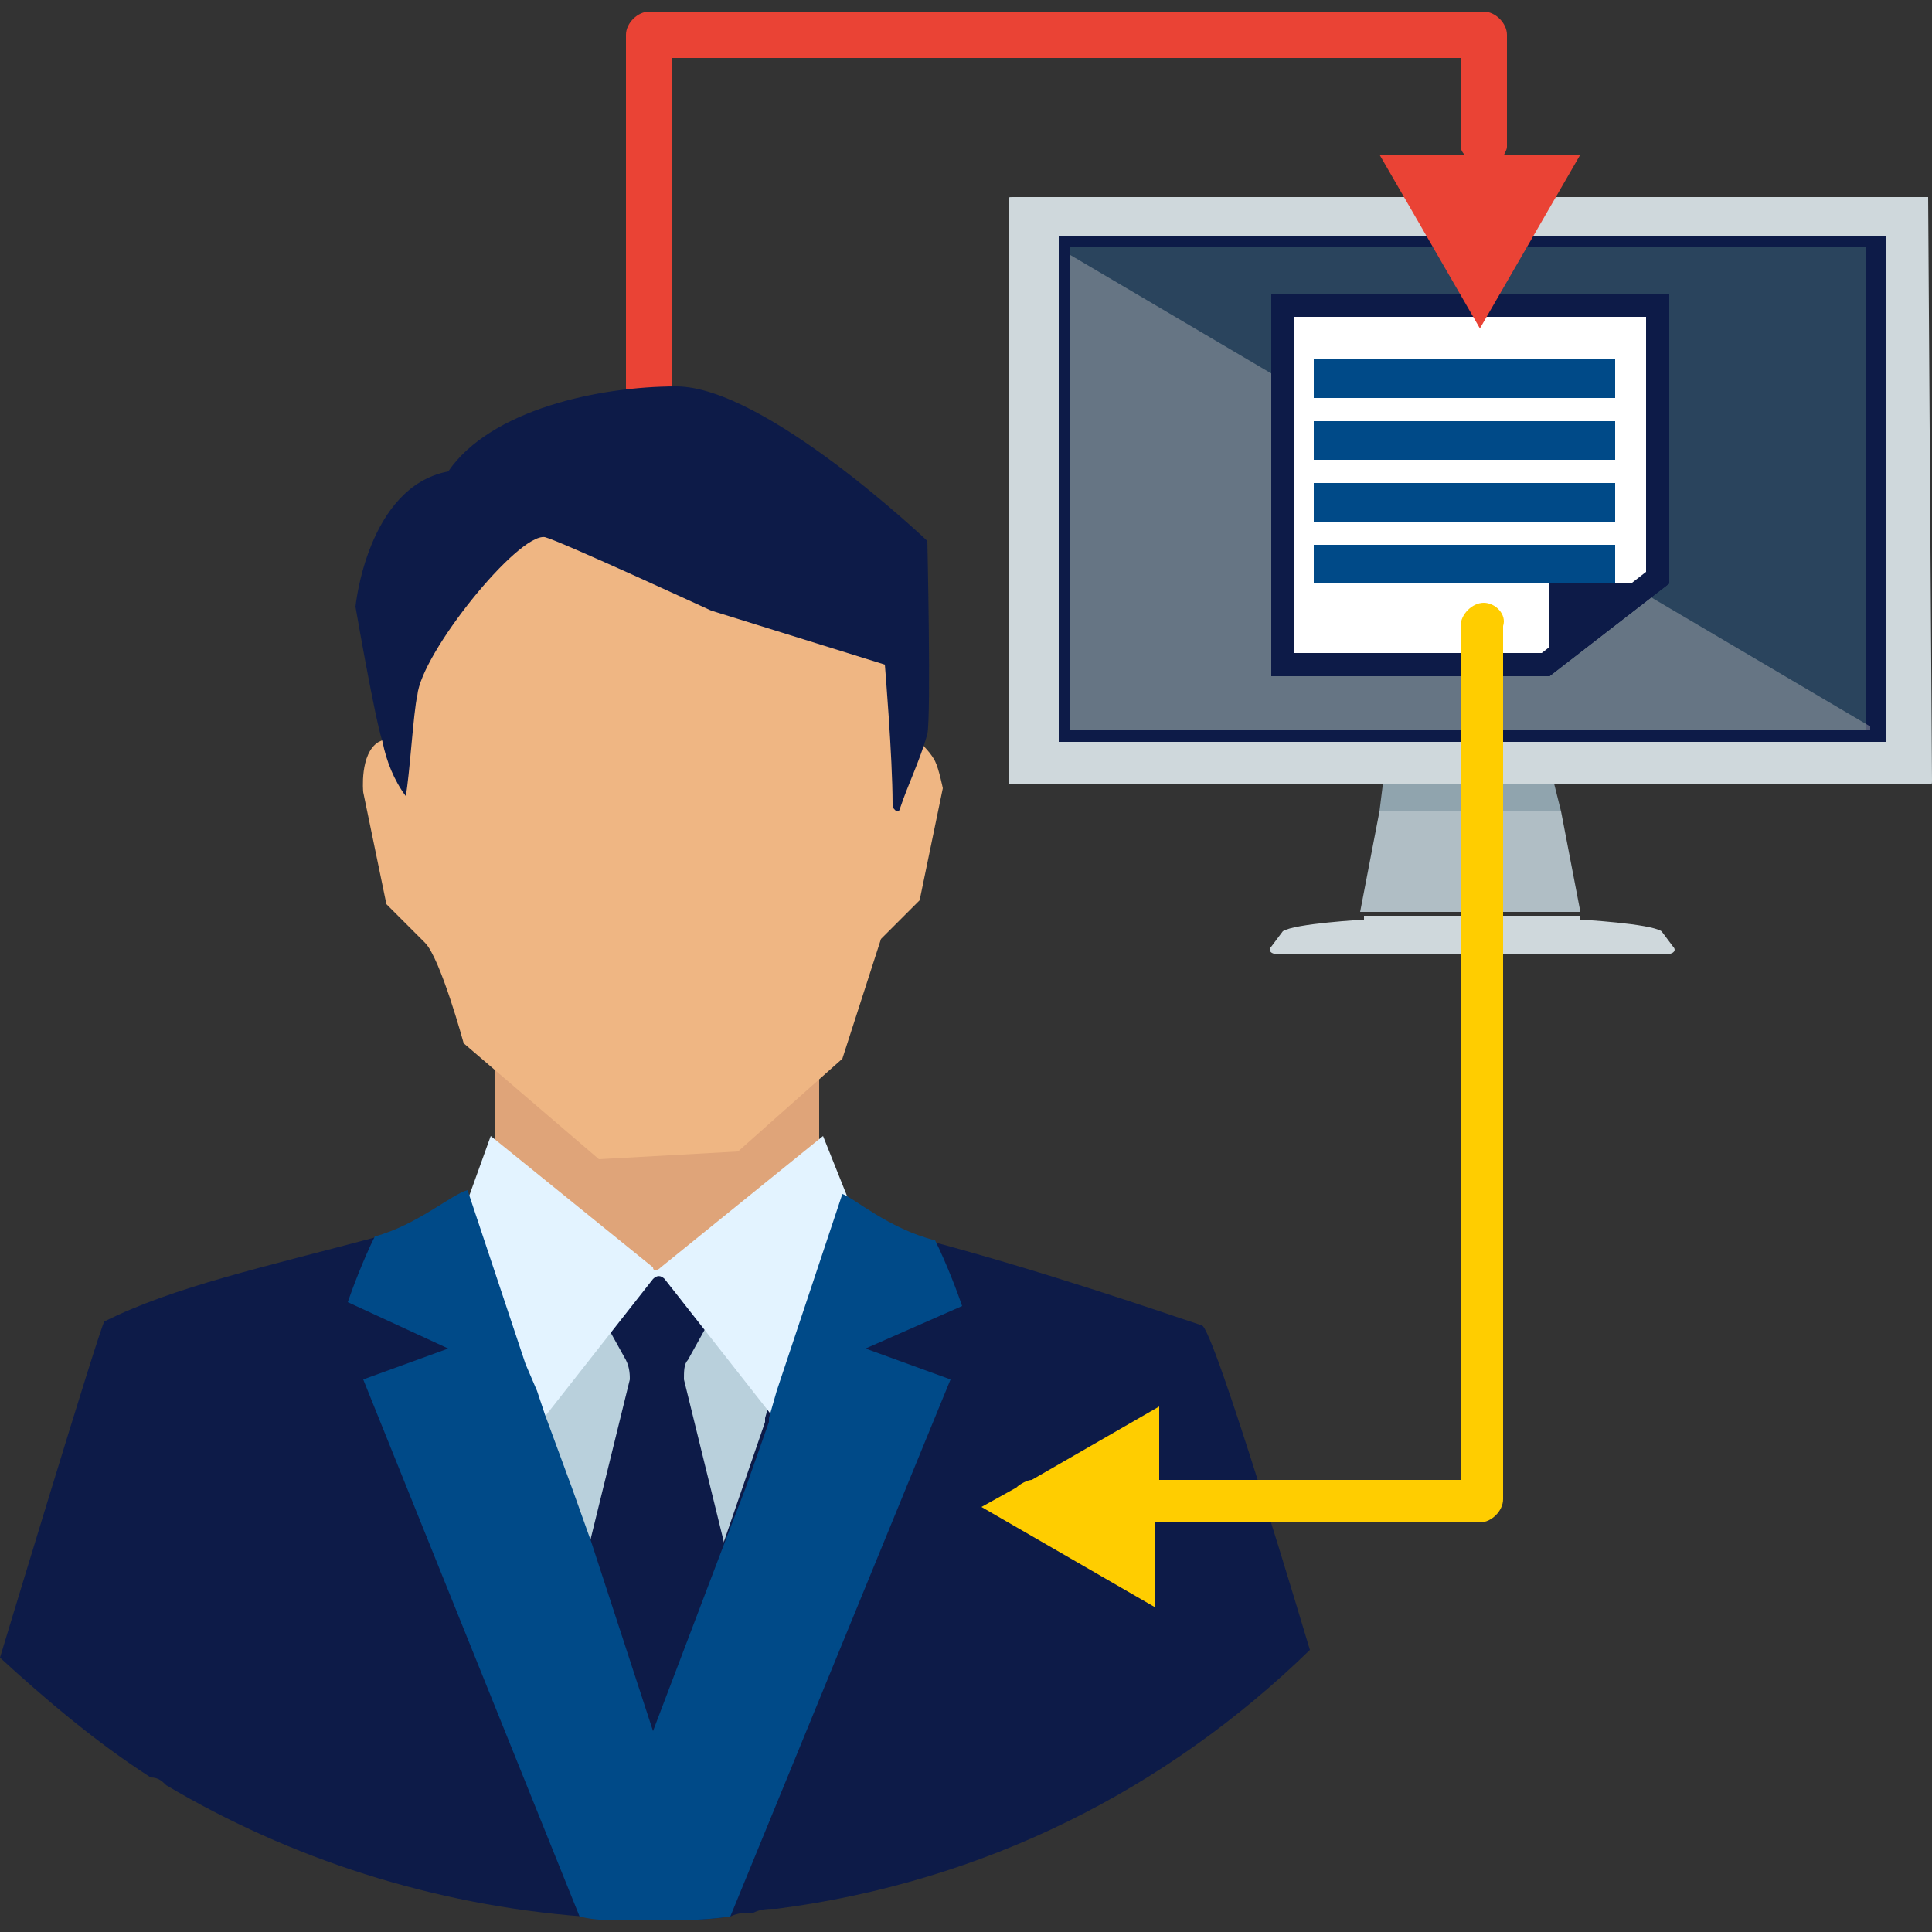
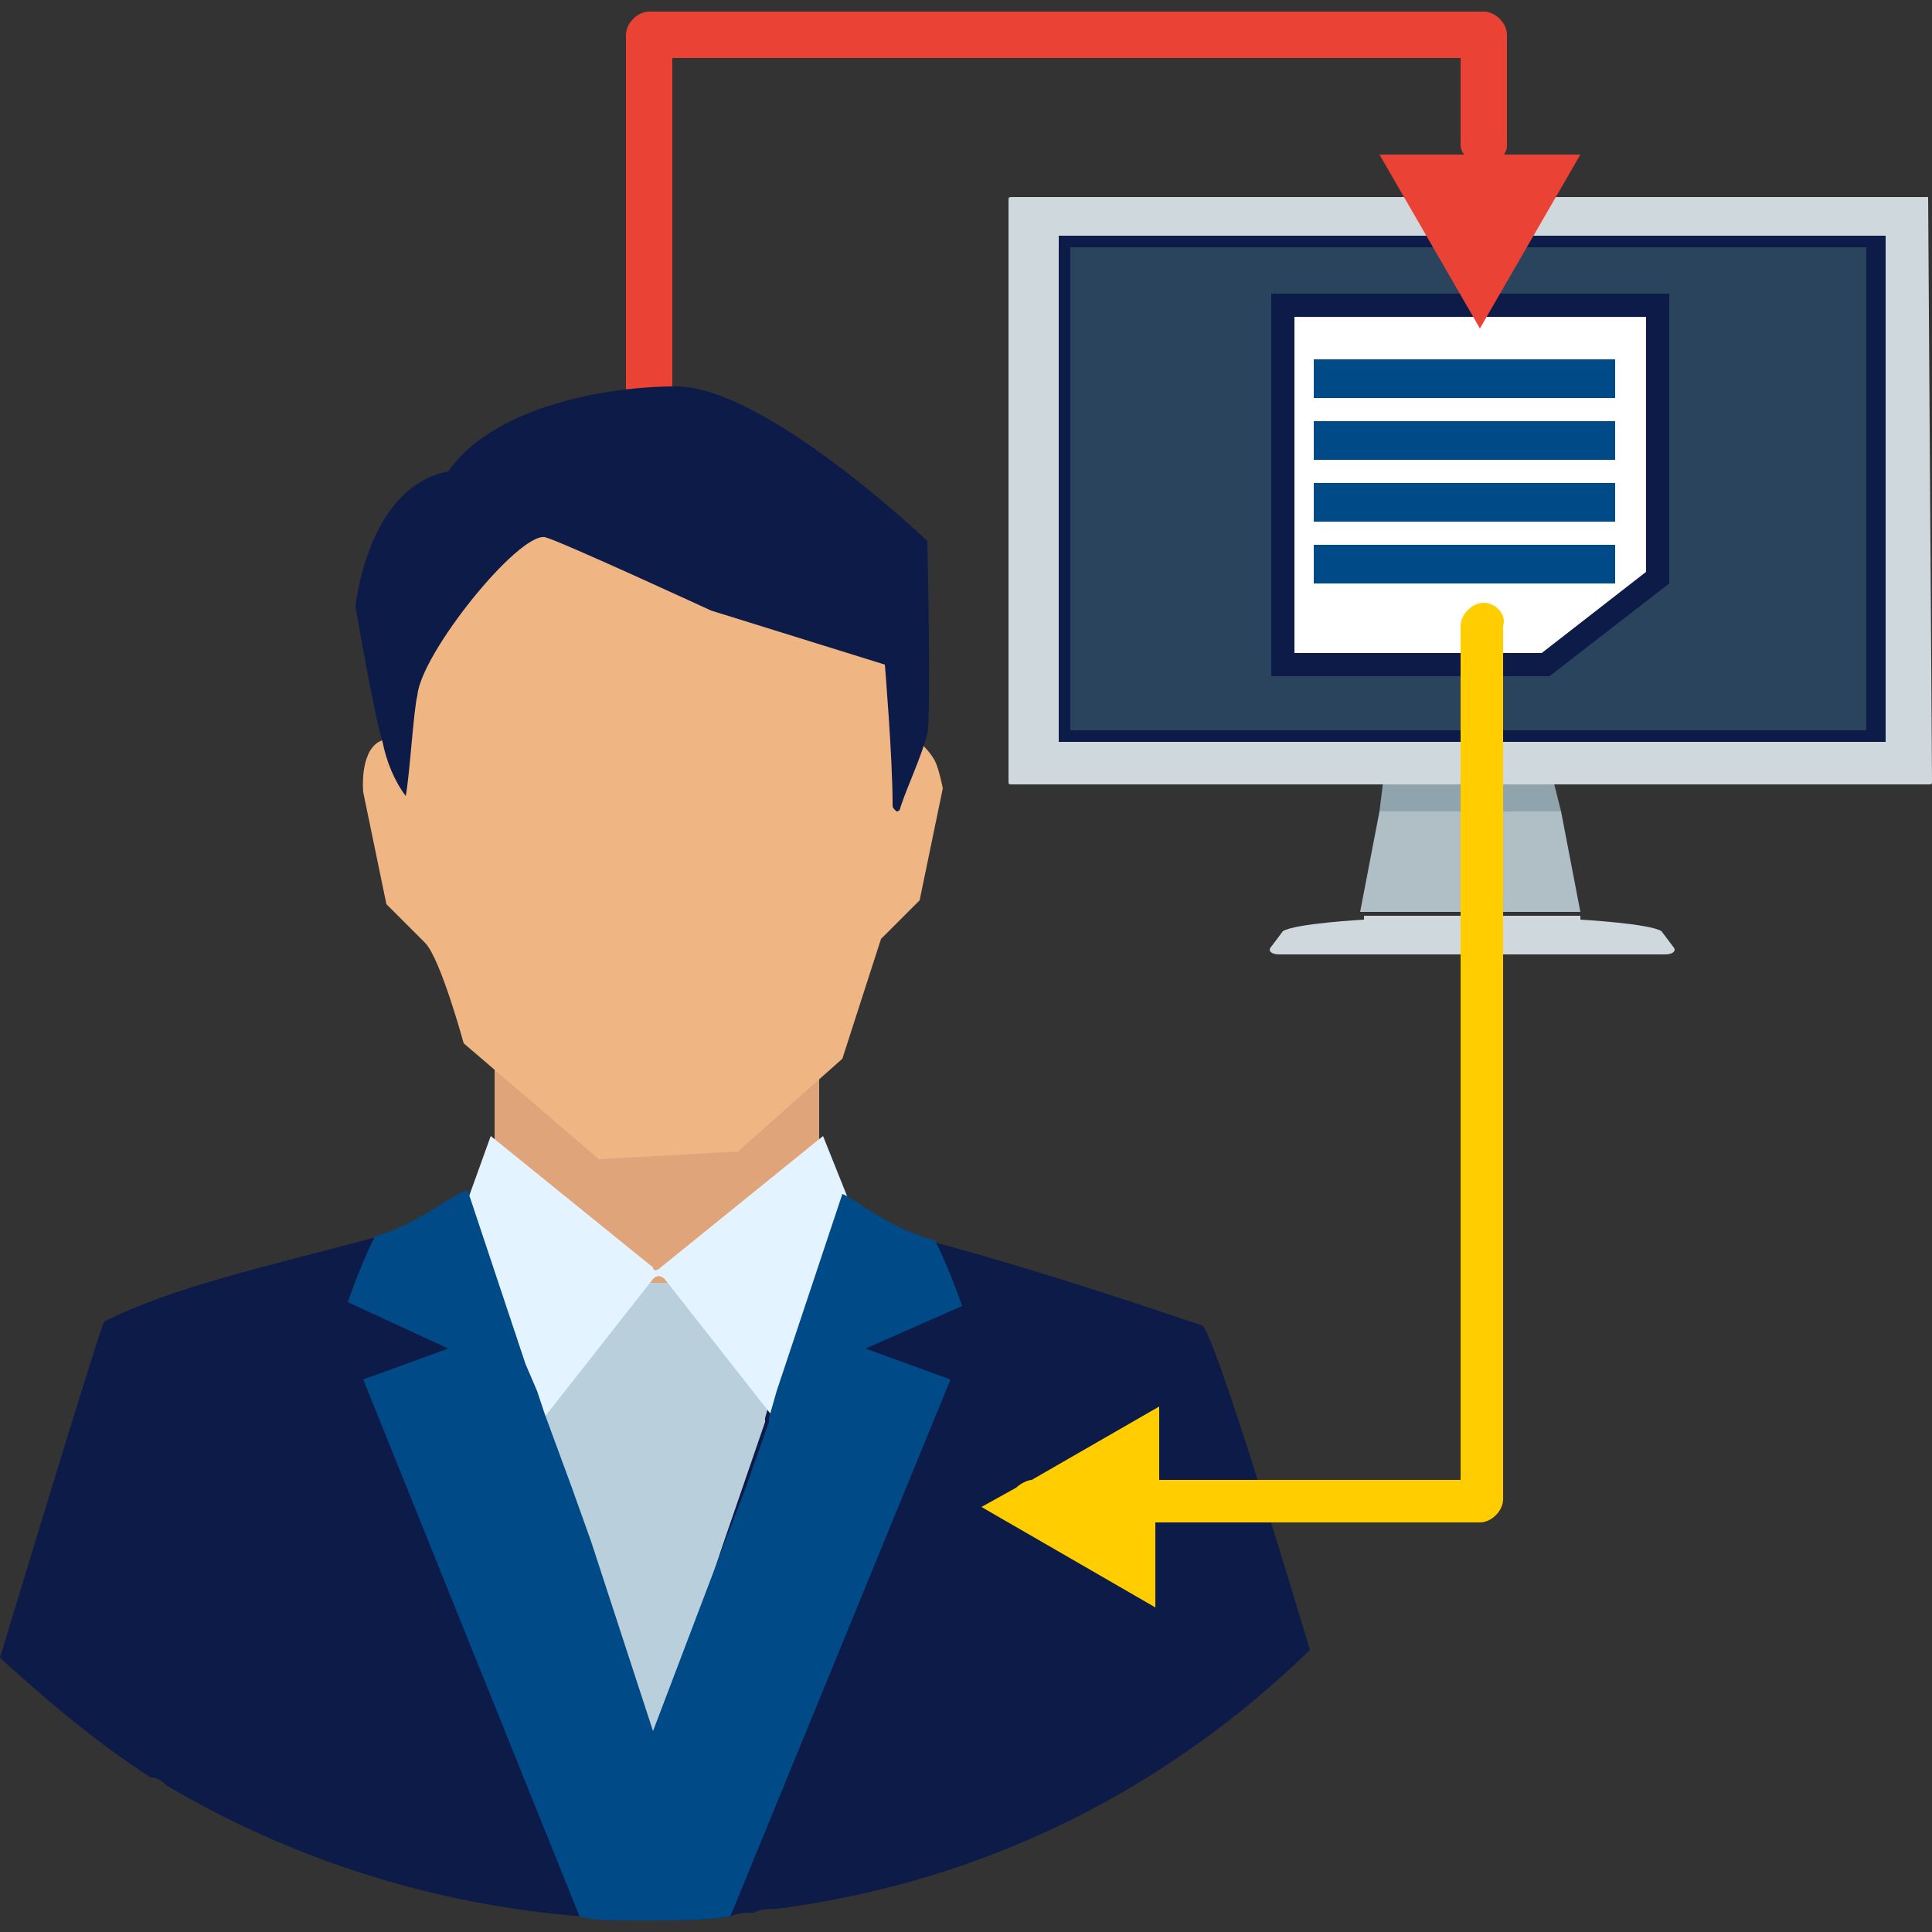
<svg xmlns="http://www.w3.org/2000/svg" version="1.1" id="Capa_1" x="0px" y="0px" viewBox="0 0 50 50" style="enable-background:new 0 0 50 50;" xml:space="preserve">
  <rect x="0" y="0" width="50" height="50" fill="#333333" stroke="none" />
  <style type="text/css">
	.st0{fill:none;stroke:#00006A;stroke-width:2;stroke-linecap:round;stroke-linejoin:round;stroke-miterlimit:10;}
	.st1{fill:#FFC43D;}
	.st2{fill:#FAAE17;}
	.st3{fill:none;stroke:#000000;stroke-width:2.007;stroke-linecap:round;stroke-linejoin:round;}
	.st4{fill:#727373;}
	.st5{fill:#606161;}
	.st6{fill:#4C5665;stroke:#000000;stroke-width:2;stroke-linecap:round;stroke-linejoin:round;stroke-miterlimit:10;}
	.st7{fill:#4C6681;stroke:#000000;stroke-width:2;stroke-linecap:round;stroke-linejoin:round;stroke-miterlimit:10;}
	.st8{fill:#D0D7DF;stroke:#000000;stroke-width:2;stroke-linecap:round;stroke-linejoin:round;stroke-miterlimit:10;}
	.st9{fill:#A4B0C0;stroke:#000000;stroke-width:2;stroke-linecap:round;stroke-linejoin:round;stroke-miterlimit:10;}
	.st10{fill:#768BA0;stroke:#000000;stroke-width:2;stroke-linecap:round;stroke-linejoin:round;stroke-miterlimit:10;}
	.st11{opacity:0.32;}
	.st12{fill:#FFFFFF;stroke:#000000;stroke-width:1.905;stroke-linecap:round;stroke-linejoin:round;stroke-miterlimit:10;}
	.st13{fill:none;}
	.st14{fill-rule:evenodd;clip-rule:evenodd;fill:#FBBC05;}
	.st15{fill-rule:evenodd;clip-rule:evenodd;fill:#EA4335;}
	.st16{fill-rule:evenodd;clip-rule:evenodd;fill:#34A853;}
	.st17{fill-rule:evenodd;clip-rule:evenodd;fill:#4285F4;}
	.st18{fill:#FFCD00;stroke:#000000;stroke-width:2;stroke-linecap:round;stroke-linejoin:round;stroke-miterlimit:10;}
	.st19{fill:#00006A;stroke:#FFCD00;stroke-width:2;stroke-linecap:round;stroke-linejoin:round;stroke-miterlimit:10;}
	.st20{fill:#00006A;}
	.st21{fill:#FFFFFF;}
	.st22{fill:#FFCD00;}
	.st23{fill:#E9F4BC;}
	.st24{fill:#34A853;}
	.st25{fill:#4285F4;}
	.st26{fill:#EA4335;}
	.st27{stroke:#000000;stroke-miterlimit:10;}
	.st28{clip-path:url(#SVGID_2_);}
	.st29{fill:#CB001C;}
	.st30{fill:#2A3560;}
	.st31{clip-path:url(#SVGID_4_);}
	.st32{fill:#F4D130;}
	.st33{fill:#273B8C;}
	.st34{fill:#BD1F34;}
	.st35{fill:none;stroke:#000000;stroke-width:2.126;stroke-linecap:round;stroke-linejoin:round;stroke-miterlimit:10;}
	.st36{fill:none;stroke:#FFCC00;stroke-width:2.126;stroke-linecap:round;stroke-linejoin:round;stroke-miterlimit:10;}
	.st37{fill:#0DB6FE;}
	.st38{fill:#0DD4FE;}
	.st39{fill:#22DDDD;}
	.st40{opacity:0.59;}
	.st41{fill:#BDBDBD;}
	.st42{fill:#0D1B48;}
	.st43{opacity:8.000000e-02;}
	.st44{fill:#90A4AE;}
	.st45{fill:#B0BEC5;}
	.st46{fill:#CFD8DC;}
	.st47{fill:#2A445D;}
	.st48{opacity:0.41;fill:#BDBDBD;}
	.st49{fill:#004A88;}
	.st50{fill:#DFA479;}
	.st51{fill:#EFB683;}
	.st52{fill:#B9D0DC;}
	.st53{fill:#E3F3FF;}
</style>
  <g>
    <g>
      <g id="_x35__10_">
        <g>
          <g>
            <g>
              <polygon class="st44" points="40.2,20.2 38,19.9 35.8,20.2 35.7,21 40.4,21       " />
              <polygon class="st45" points="40.4,21 35.7,21 35.2,23.6 40.9,23.6       " />
              <path class="st46" d="M43.3,24.5L43,24.1c-0.3-0.2-2.1-0.3-2.1-0.3l0,0l0-0.1h-5.6l0,0.1l0,0c0,0-1.8,0.1-2.1,0.3l-0.3,0.4        c-0.1,0.1,0,0.2,0.2,0.2H38h5.1C43.3,24.7,43.4,24.6,43.3,24.5z" />
            </g>
            <g>
              <g>
                <path class="st46" d="M49.9,5.1H26.2c-0.1,0-0.1,0-0.1,0.1v15c0,0.1,0,0.1,0.1,0.1h23.7c0.1,0,0.1,0,0.1-0.1L49.9,5.1         C50,5.1,50,5.1,49.9,5.1z" />
                <rect x="27.4" y="6.1" class="st42" width="21.4" height="13.1" />
              </g>
            </g>
          </g>
          <polygon class="st47" points="42.7,6.4 27.7,6.4 27.7,6.5 27.7,18.9 39.3,18.9 42.7,18.9 48.3,18.9 48.3,6.4     " />
        </g>
      </g>
-       <polygon class="st48" points="27.7,6.6 27.7,18.9 39.4,18.9 42.7,18.9 48.4,18.9 48.4,18.8   " />
      <g>
        <polygon class="st42" points="43.2,7.6 32.9,7.6 32.9,17.5 40.1,17.5 43.2,15.1    " />
        <polygon class="st21" points="42.6,8.2 33.5,8.2 33.5,16.9 39.9,16.9 42.6,14.8    " />
        <g>
          <g>
            <g>
              <rect x="34" y="12.5" class="st49" width="7.8" height="1" />
            </g>
            <g>
              <rect x="34" y="9.3" class="st49" width="7.8" height="1" />
            </g>
            <g>
              <rect x="34" y="10.9" class="st49" width="7.8" height="1" />
            </g>
            <g>
              <rect x="34" y="14.1" class="st49" width="7.8" height="1" />
            </g>
          </g>
        </g>
-         <polygon class="st42" points="43.2,15.1 40.1,17.5 40.1,15.1    " />
      </g>
    </g>
    <path class="st26" d="M38.9,4.1C38.9,4,39,3.9,39,3.8V0.9c0-0.3-0.3-0.6-0.6-0.6H18.5c-0.3,0-0.6,0.3-0.6,0.6   c0,0.3,0.3,0.6,0.6,0.6h19.3v2.2c0,0.1,0,0.2,0.1,0.3h-2.2l2.6,4.5l2.6-4.5H38.9z" />
    <path class="st26" d="M19.6,0.3h-2.8c-0.3,0-0.6,0.3-0.6,0.6v15.9c0,0.3,0.3,0.6,0.6,0.6c0.3,0,0.6-0.3,0.6-0.6V1.5h2.2   C19.7,1.5,19.7,0.3,19.6,0.3z" />
    <g id="_x31_1_10_">
      <g id="_x31_2_5_">
        <g>
          <g>
            <polygon class="st50" points="12.8,27 12.8,27.4 12.8,30.6 17.4,34.4 18.9,32.9 21.2,30.5 21.2,26.6      " />
            <path class="st51" d="M24.4,20.4c0,0-0.1-0.5-0.2-0.7c-0.1-0.2-0.3-0.4-0.4-0.5c-0.2-0.1-0.4-0.2-0.5-0.3       c-0.1-0.2,0.1-0.6,0.1-0.8c0-0.2,0-0.5,0-0.7c-0.2-1.2-1.4-2-2.6-2.4c-1.2-0.4-2.2-2.5-3.4-2.1c-0.1,0-0.2-0.1-0.4-0.1       c-1.3-0.2-3.6,0-4.6,0.4c-1.2,0.4-1.9,3-2,4.2c-0.1,0.4,0.1,0.8,0.1,1.2c-0.1,0.4-0.5,0.5-0.7,0.6c-0.5,0.3-0.4,1.3-0.4,1.3       l0.6,2.9c0,0,0.6,0.6,1,1c0.4,0.4,1,2.6,1,2.6l3.5,3l3.6-0.2l2.7-2.4l1-3.1l1-1L24.4,20.4z" />
            <path class="st42" d="M9.9,19.2c0.1,0.5,0.3,1,0.6,1.4c0.1-0.5,0.2-2.2,0.3-2.6c0.1-1.1,2.6-4.2,3.3-4.1       c0.4,0.1,4.3,1.9,4.3,1.9l4.5,1.4c0,0,0.2,2.4,0.2,3.6c0,0.1,0,0.1,0.1,0.2c0.1,0,0.1-0.1,0.1-0.1c0.2-0.6,0.5-1.2,0.7-1.9       c0.1-0.5,0-5,0-5S19.8,10,17.5,10c-2,0-4.8,0.6-5.9,2.2c-2.1,0.4-2.4,3.5-2.4,3.5S9.7,18.6,9.9,19.2z" />
          </g>
          <g>
            <path class="st52" d="M17.5,46.1l3.7-9l-3.9-3.9h-0.5c0,0-4.1,3.9-4.1,4.2l4,8.8H17.5z" />
-             <path class="st42" d="M19.1,41.4l-1.4-5.7c0-0.2,0-0.4,0.1-0.5l0.5-0.9c0-0.1,0-0.1,0-0.2c-0.2-0.2-0.4-0.4-0.6-0.5       c-0.1-0.1-0.3-0.2-0.4-0.4c-0.1-0.1-0.2-0.4-0.4-0.3c-0.2,0.1-0.2,0.2-0.3,0.4c-0.1,0.1-0.3,0.2-0.4,0.3       c-0.2,0.2-0.4,0.3-0.5,0.5c0,0-0.1,0.1,0,0.2l0.5,0.9c0.1,0.2,0.1,0.4,0.1,0.5l-1.4,5.7c0,0,0,0.1,0,0.1l1.9,4.5       c0,0.1,0.1,0.1,0.2,0.1c0.1,0,0.2,0,0.2-0.1L19.1,41.4C19.1,41.5,19.1,41.4,19.1,41.4z" />
            <g>
              <path class="st42" d="M16.8,49.7c-0.2,0-0.3,0-0.5,0c-0.4,0-0.8,0-1.2-0.1c-3.9-0.3-7.6-1.5-10.8-3.4C4.2,46.1,4.1,46,3.9,46        C2.5,45.1,1.2,44,0,42.9c0,0,2.6-8.6,2.7-8.7c1.8-0.9,4.1-1.4,7.1-2.2c1-0.3,1.7-0.5,2.1-0.6c0.1,0,0.1,0,0.2-0.1        c0.1,0,0.1,0,0.1,0l1.3,4l0.2,0.7l0.2,0.6l1.1,3.4l1.6,4.7l0,1.1l0,0.1l0.1,3.6H16.8z" />
              <path class="st42" d="M33.9,42.7c-3.7,3.6-8.4,6-13.8,6.7c-0.2,0-0.4,0-0.6,0.1c-0.2,0-0.4,0-0.6,0.1c-0.7,0.1-1.3,0.1-2,0.1        h-0.2v-4.8l0.2,0.6v-0.1l1.8-5.4l1.1-3.2l0-0.1l0.2-0.7l1.6-4.6c0,0,0,0,0.1,0c0.1,0,0.1,0,0.2,0.1c0.4,0.1,1.2,0.3,2.1,0.6        c3,0.8,5.9,1.8,7.1,2.2C31.4,34.3,33.9,42.7,33.9,42.7z" />
            </g>
            <path class="st53" d="M21.3,29.4l-4.2,3.4c-0.1,0.1-0.2,0.1-0.2,0l-4.2-3.4l-0.9,2.5l1.8,5.4l3.3-4.2c0.1-0.1,0.2-0.1,0.3,0       l3.3,4.2l1.8-5.4L21.3,29.4z" />
            <path class="st49" d="M22.4,34.9l2.2,0.8l-5.7,13.9c-0.7,0.1-1.3,0.1-2,0.1h-0.2c-0.2,0-0.3,0-0.5,0c-0.4,0-0.8,0-1.2-0.1       L9.4,35.7l2.2-0.8L9,33.7c0.1-0.3,0.4-1.1,0.7-1.7c1.1-0.3,2-1.1,2.4-1.2l1.5,4.5l0.3,0.7l0.2,0.6l0.7,1.9l0.5,1.4l1.6,4.9       l1.9-5l0.5-1.3l0.6-1.7l0-0.1l0.2-0.7l1.7-5.1v0c0.3,0.1,1.2,0.9,2.4,1.2c0.3,0.6,0.6,1.4,0.7,1.7L22.4,34.9z" />
          </g>
        </g>
      </g>
    </g>
    <path class="st22" d="M38.4,15.6c-0.3,0-0.6,0.3-0.6,0.6v22.1h-7.8v-1.9l-3.3,1.9c-0.1,0-0.3,0.1-0.4,0.2l-0.9,0.5l4.5,2.6v-2.2   h8.4c0.3,0,0.6-0.3,0.6-0.6V16.2C39,15.9,38.7,15.6,38.4,15.6z" />
  </g>
</svg>